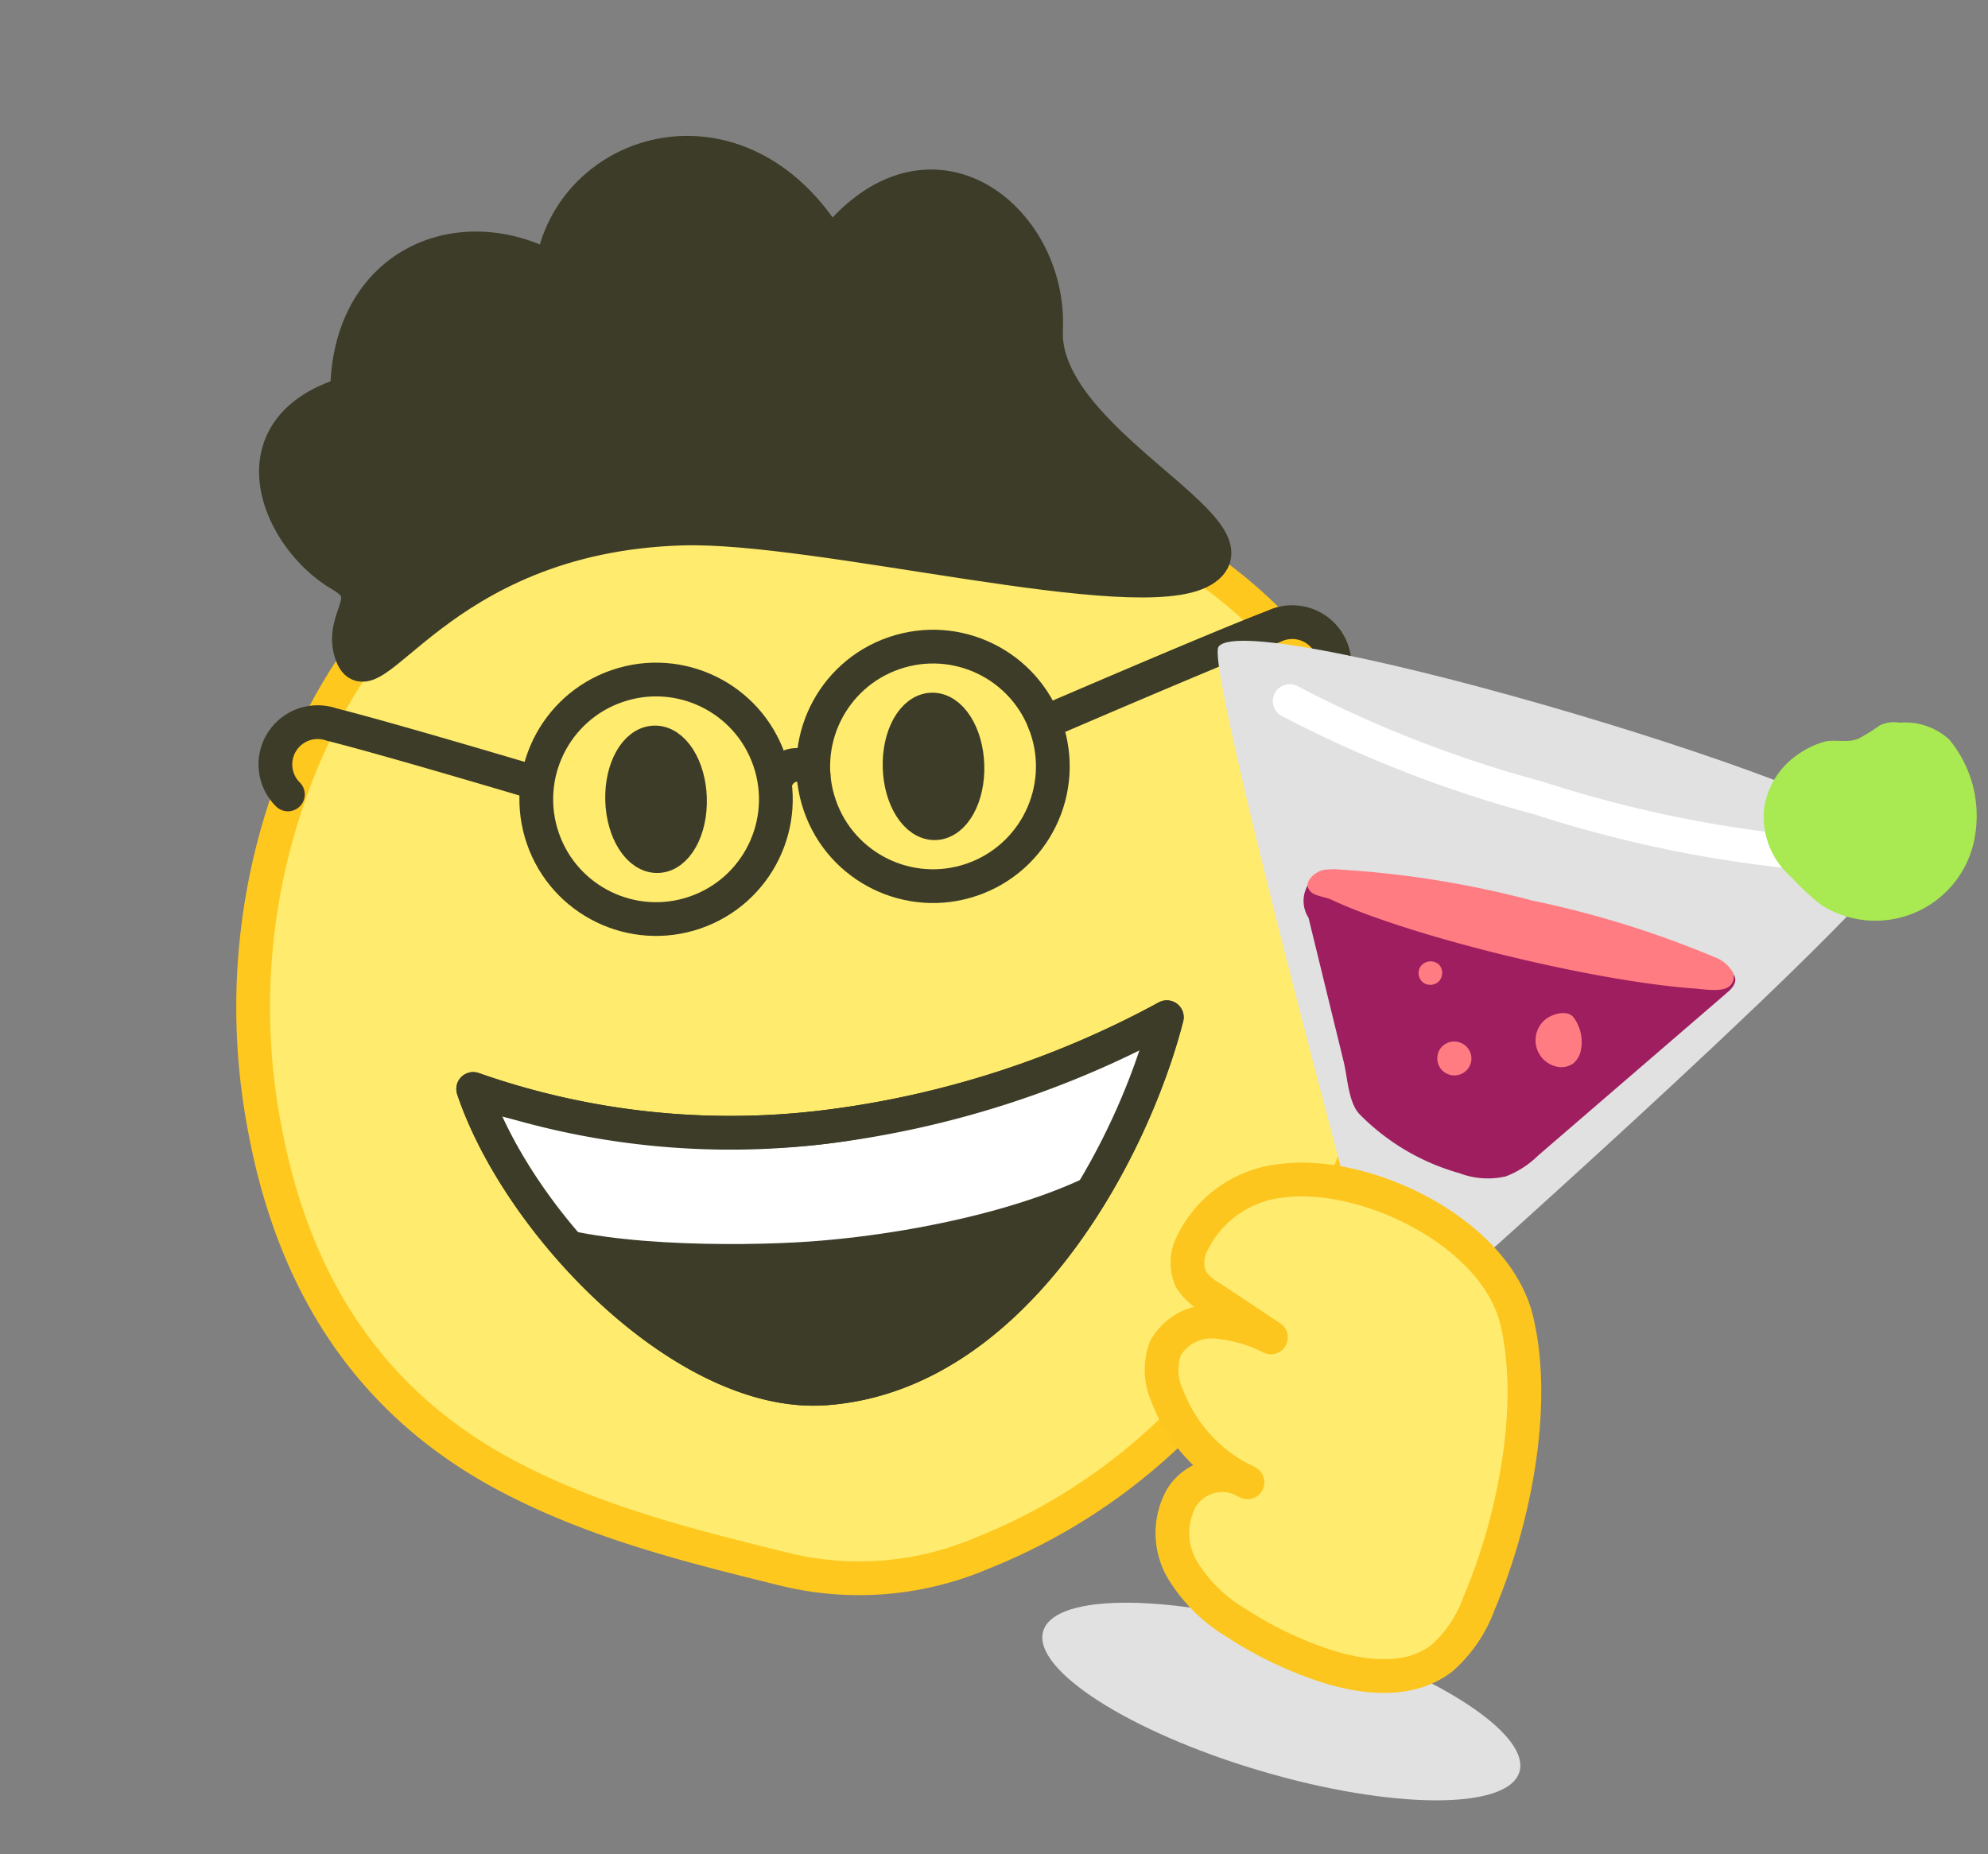
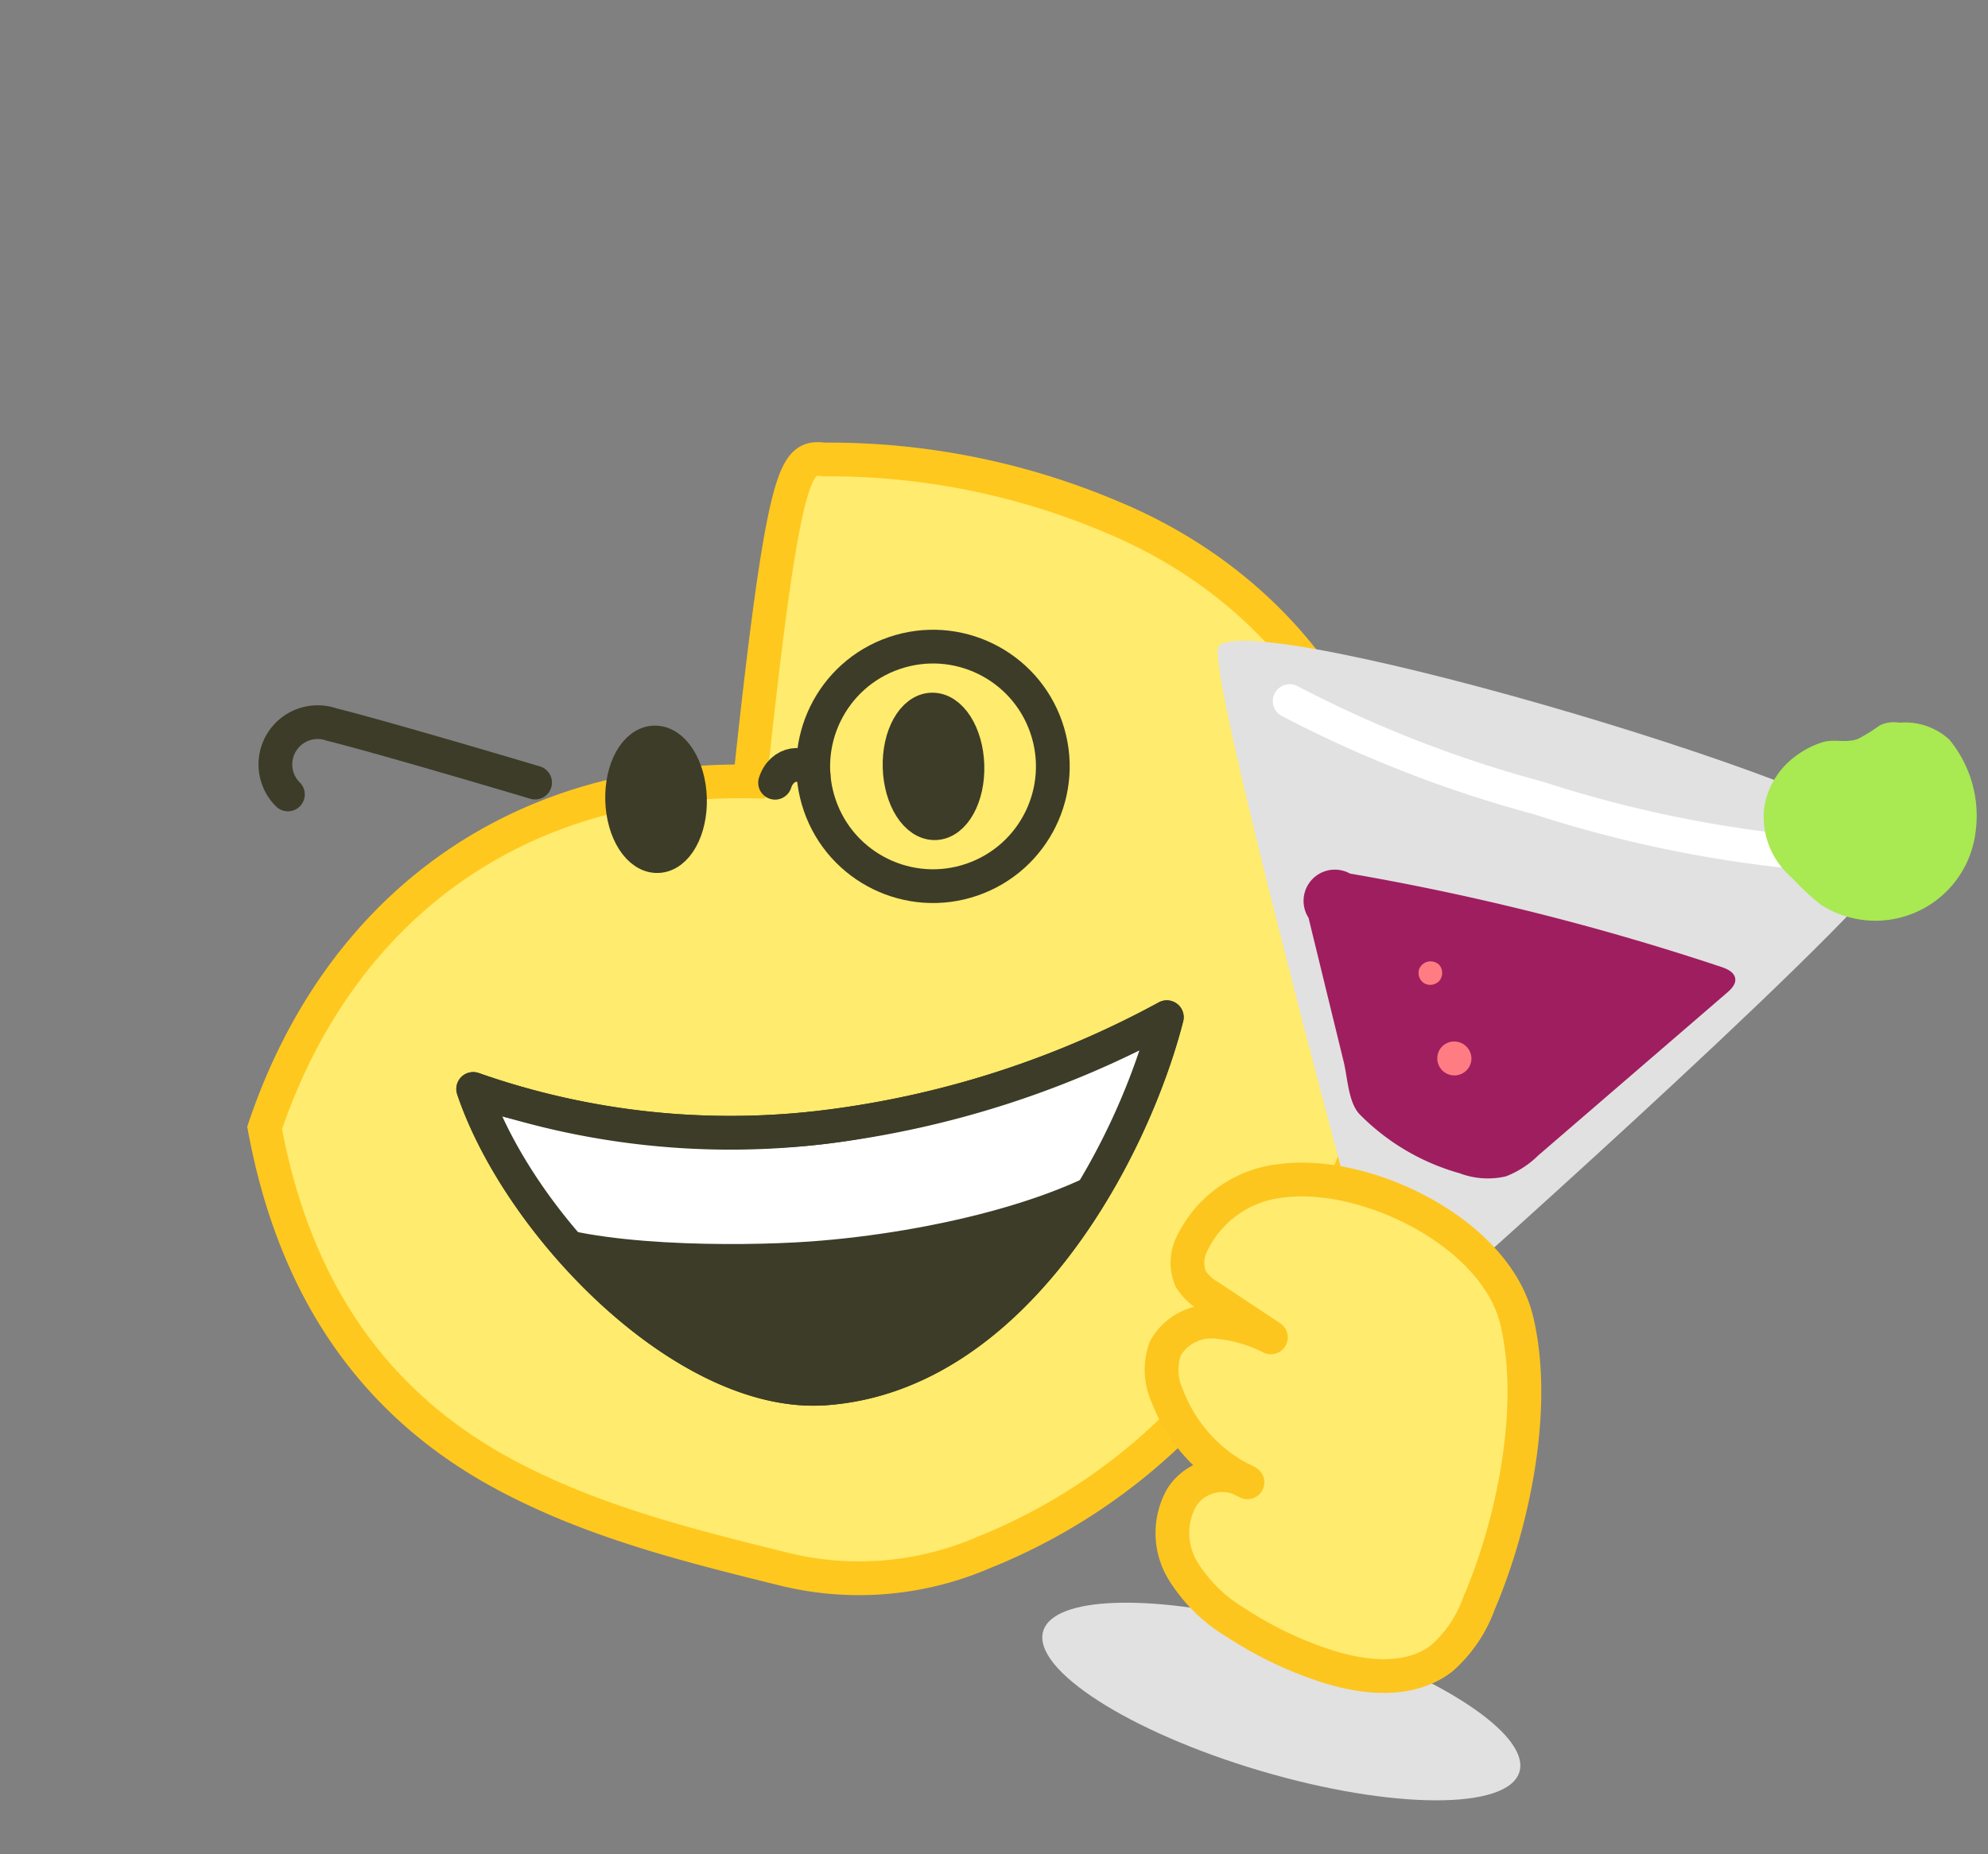
<svg xmlns="http://www.w3.org/2000/svg" width="88.37" height="82.438" viewBox="0 0 88.37 82.438">
  <rect x="0" y="0" width="88.37" height="82.438" fill="#808080" stroke="none" />
  <defs>
    <clipPath id="a">
      <path d="M552.147,708.206c-3.4,5.166-11.6,12.838-19.75,10.655-5.966-1.6-10.486-11.247-10.441-17.677A34.5,34.5,0,0,0,536.32,707.9,42.646,42.646,0,0,0,552.147,708.206Z" transform="translate(-521.956 -701.184)" fill="none" />
    </clipPath>
  </defs>
  <g transform="translate(-693.108 -433.178) rotate(-19)">
    <g transform="translate(508.797 664.051)">
-       <path d="M542.32,671.136a32.2,32.2,0,0,1,11.272,6.6c8.589,7.649,9.308,19.678,2.322,28.728a34.456,34.456,0,0,1-13.278,10.626,25.915,25.915,0,0,1-9.462,2.3,13.956,13.956,0,0,1-8.551-2.146c-3.662-2.369-7.289-4.711-10.319-7.939-4.889-5.208-6.2-11.407-5.192-18.171a28.527,28.527,0,0,1,5.669-13.4c6.333-8.216,15.707-11.061,25.412-7.543C540.705,670.372,541.19,670.628,542.32,671.136Z" transform="translate(-508.797 -668.707)" fill="#ffeb6d" stroke="#ffc81e" stroke-linecap="round" stroke-miterlimit="10" stroke-width="1.5" />
+       <path d="M542.32,671.136a32.2,32.2,0,0,1,11.272,6.6c8.589,7.649,9.308,19.678,2.322,28.728a34.456,34.456,0,0,1-13.278,10.626,25.915,25.915,0,0,1-9.462,2.3,13.956,13.956,0,0,1-8.551-2.146c-3.662-2.369-7.289-4.711-10.319-7.939-4.889-5.208-6.2-11.407-5.192-18.171c6.333-8.216,15.707-11.061,25.412-7.543C540.705,670.372,541.19,670.628,542.32,671.136Z" transform="translate(-508.797 -668.707)" fill="#ffeb6d" stroke="#ffc81e" stroke-linecap="round" stroke-miterlimit="10" stroke-width="1.5" />
      <ellipse cx="2.527" cy="1.508" rx="2.527" ry="1.508" transform="translate(31.471 18.873) rotate(-72.699)" fill="#3c3c28" stroke="#3c3c28" stroke-linecap="round" stroke-linejoin="round" stroke-width="1.5" />
      <ellipse cx="2.527" cy="1.508" rx="2.527" ry="1.508" transform="translate(19.333 16.241) rotate(-72.699)" fill="#3c3c28" stroke="#3c3c28" stroke-linecap="round" stroke-linejoin="round" stroke-width="1.5" />
      <g transform="translate(9.646 23.808)">
        <path d="M552.147,708.206c-3.4,5.166-11.6,12.838-19.75,10.655-5.966-1.6-10.486-11.247-10.441-17.677A34.5,34.5,0,0,0,536.32,707.9,42.646,42.646,0,0,0,552.147,708.206Z" transform="translate(-521.956 -701.184)" fill="#3c3c28" stroke="#3c3c28" stroke-linecap="round" stroke-linejoin="round" stroke-width="1.5" />
        <g clip-path="url(#a)">
          <path d="M554.748,707.189c-1.2,1.821-3.5,4.923-5.472,5.912-3.619,1.817-11.02,1.009-16.3-.4-3.17-.849-9.5-3.033-11.728-5.236-1.966-1.943-2-5.1-1.978-8.112,0,0,7.606,6.246,16.33,8.056S554.748,707.189,554.748,707.189Z" transform="translate(-521.239 -700.694)" fill="#fff" stroke="#3c3c28" stroke-linecap="round" stroke-linejoin="round" stroke-width="1.5" />
        </g>
        <path d="M552.147,708.206c-3.4,5.166-11.6,12.838-19.75,10.655-5.966-1.6-10.486-11.247-10.441-17.677A34.5,34.5,0,0,0,536.32,707.9,42.646,42.646,0,0,0,552.147,708.206Z" transform="translate(-521.956 -701.184)" fill="none" stroke="#3c3c28" stroke-linecap="round" stroke-linejoin="round" stroke-width="1.5" />
      </g>
    </g>
-     <path d="M560.281,676.609c3.313-.7-4.933-7.784-3.1-12.387s-1.882-10.538-7.828-6.648c-1.6-7.671-9.572-7.918-12.067-3.057-3.161-3.5-8.534-3.14-10.407,2.28-5.406-.205-5,5.107-2.877,7.549,1.273,1.465-.664,1.739-.709,3.4-.075,2.775,5.195-3.7,15.711-.424C544.829,669.137,556.968,677.313,560.281,676.609Z" transform="translate(-3.669 0)" fill="#3c3c28" stroke="#3c3c28" stroke-linecap="round" stroke-linejoin="round" stroke-width="1.5" />
    <g transform="translate(514.721 670.083)">
      <circle cx="5.324" cy="5.324" r="5.324" transform="translate(22.394 5.546)" fill="none" stroke="#3c3c28" stroke-miterlimit="10" stroke-width="1.5" />
-       <circle cx="5.324" cy="5.324" r="5.324" transform="translate(10.277 2.921)" fill="none" stroke="#3c3c28" stroke-miterlimit="10" stroke-width="1.5" />
-       <path d="M561.942,691.182s8.557-.649,11.026-.721a1.879,1.879,0,0,1,1.239,3.45" transform="translate(-528.907 -680.545)" fill="none" stroke="#3c3c28" stroke-linecap="round" stroke-linejoin="round" stroke-width="1.5" />
      <path d="M527.636,682.726s-5.639-4.041-7.711-5.384a1.879,1.879,0,0,0-2.85,2.305" transform="translate(-516.878 -676.935)" fill="none" stroke="#3c3c28" stroke-linecap="round" stroke-linejoin="round" stroke-width="1.5" />
      <path d="M547.032,689.66c-.121-.816-1.145-1.037-1.723-.254" transform="translate(-524.467 -680.134)" fill="none" stroke="#3c3c28" stroke-linecap="round" stroke-miterlimit="10" stroke-width="1.5" />
    </g>
  </g>
  <g transform="translate(-99.002 -544.171) rotate(7)">
    <path d="M235.528,577s17.656-20.073,17.57-21.8c-.108-2.206-30.183-7.248-31.251-5.207-.5.954,9.829,26.291,9.829,26.291l-2.547,16.491c-5.23-.623-9.419.023-9.682,1.606-.293,1.754,4.345,3.988,10.358,4.99s11.124.392,11.416-1.362c.264-1.582-3.489-3.552-8.639-4.659Z" fill="#e1e1e1" />
    <path d="M248.539,555.923a54.885,54.885,0,0,1-11.757-.993,54.067,54.067,0,0,1-11.5-2.928" fill="none" stroke="#fff" stroke-linecap="round" stroke-miterlimit="10" stroke-width="1.5" />
    <path d="M227.287,561.461a1.389,1.389,0,0,1,1.591-2.174,113.008,113.008,0,0,1,16.878,2.107c.278.056.6.156.684.428.074.256-.119.506-.3.7l-7.428,8.182a4.219,4.219,0,0,1-1.314,1.1,3.545,3.545,0,0,1-2.065.113,10.028,10.028,0,0,1-4.757-2.084c-.537-.479-.7-1.523-.951-2.192l-1.1-2.906Z" fill="#9f1e5f" />
    <path d="M227.553,573.208a4.981,4.981,0,0,0-3.65,3.3,1.85,1.85,0,0,0,.148,1.537,2.385,2.385,0,0,0,.938.68l2.912,1.458a6.626,6.626,0,0,0-2.58-.388,2.344,2.344,0,0,0-2.018,1.449,2.8,2.8,0,0,0,.349,2.094,6.966,6.966,0,0,0,4,3.368,2.139,2.139,0,0,0-2.826,1.039,3.236,3.236,0,0,0,.443,3.192,6.926,6.926,0,0,0,2.655,2.037,16.773,16.773,0,0,0,4.063,1.386c1.794.365,3.881.35,5.186-.934a5.9,5.9,0,0,0,1.348-2.624c1.078-3.716,1.517-8.96.142-12.677C237.271,574.344,231.2,572.278,227.553,573.208Z" fill="#ffeb6e" stroke="#fcc61f" stroke-linecap="round" stroke-linejoin="round" stroke-width="1.5" />
-     <path d="M227.1,559.813a1.093,1.093,0,0,1,.609-.553,3.916,3.916,0,0,1,.793-.1,43.444,43.444,0,0,1,8.551.329A43.976,43.976,0,0,1,245.42,561a1.544,1.544,0,0,1,.891.58.555.555,0,0,1-.058.6c-.286.347-1.141.291-1.562.313-.6.031-1.2.037-1.795.031-1.541-.016-3.082-.112-4.617-.25q-.761-.069-1.52-.152c-.534-.059-1.069-.123-1.6-.193-1.509-.2-3.014-.436-4.5-.752-.578-.122-1.155-.257-1.724-.415-.233-.065-.465-.133-.695-.209-.277-.091-.552-.078-.822-.164a.491.491,0,0,1-.346-.346A.432.432,0,0,1,227.1,559.813Z" fill="#ff7d82" />
    <path d="M232.461,563.081a.54.54,0,0,0,.27.638.549.549,0,0,0,.671-.184.559.559,0,0,0-.081-.693A.549.549,0,0,0,232.461,563.081Z" fill="#ff7d82" />
-     <path d="M238.29,564.664a1.2,1.2,0,0,0,.68,2.013.924.924,0,0,0,.784-.218,1.035,1.035,0,0,0,.27-.666,1.836,1.836,0,0,0-.5-1.367C239.209,564.1,238.552,564.389,238.29,564.664Z" fill="#ff7d82" />
    <path d="M233.824,566.5a.759.759,0,1,0,1.417.327A.764.764,0,0,0,233.824,566.5Z" fill="#ff7d82" />
    <path d="M246.8,554.059A3.507,3.507,0,0,1,248,551.6a3.825,3.825,0,0,1,1.088-.7c.483-.178,1.015-.057,1.489-.318a8.289,8.289,0,0,0,.868-.7,1.429,1.429,0,0,1,.858-.23,2.911,2.911,0,0,1,2.283.469,5.312,5.312,0,0,1,1.667,3.951,4.486,4.486,0,0,1-6.425,4.042,11.039,11.039,0,0,1-1.431-1.039,3.545,3.545,0,0,1-1.6-2.985Z" fill="#a9e952" />
  </g>
</svg>